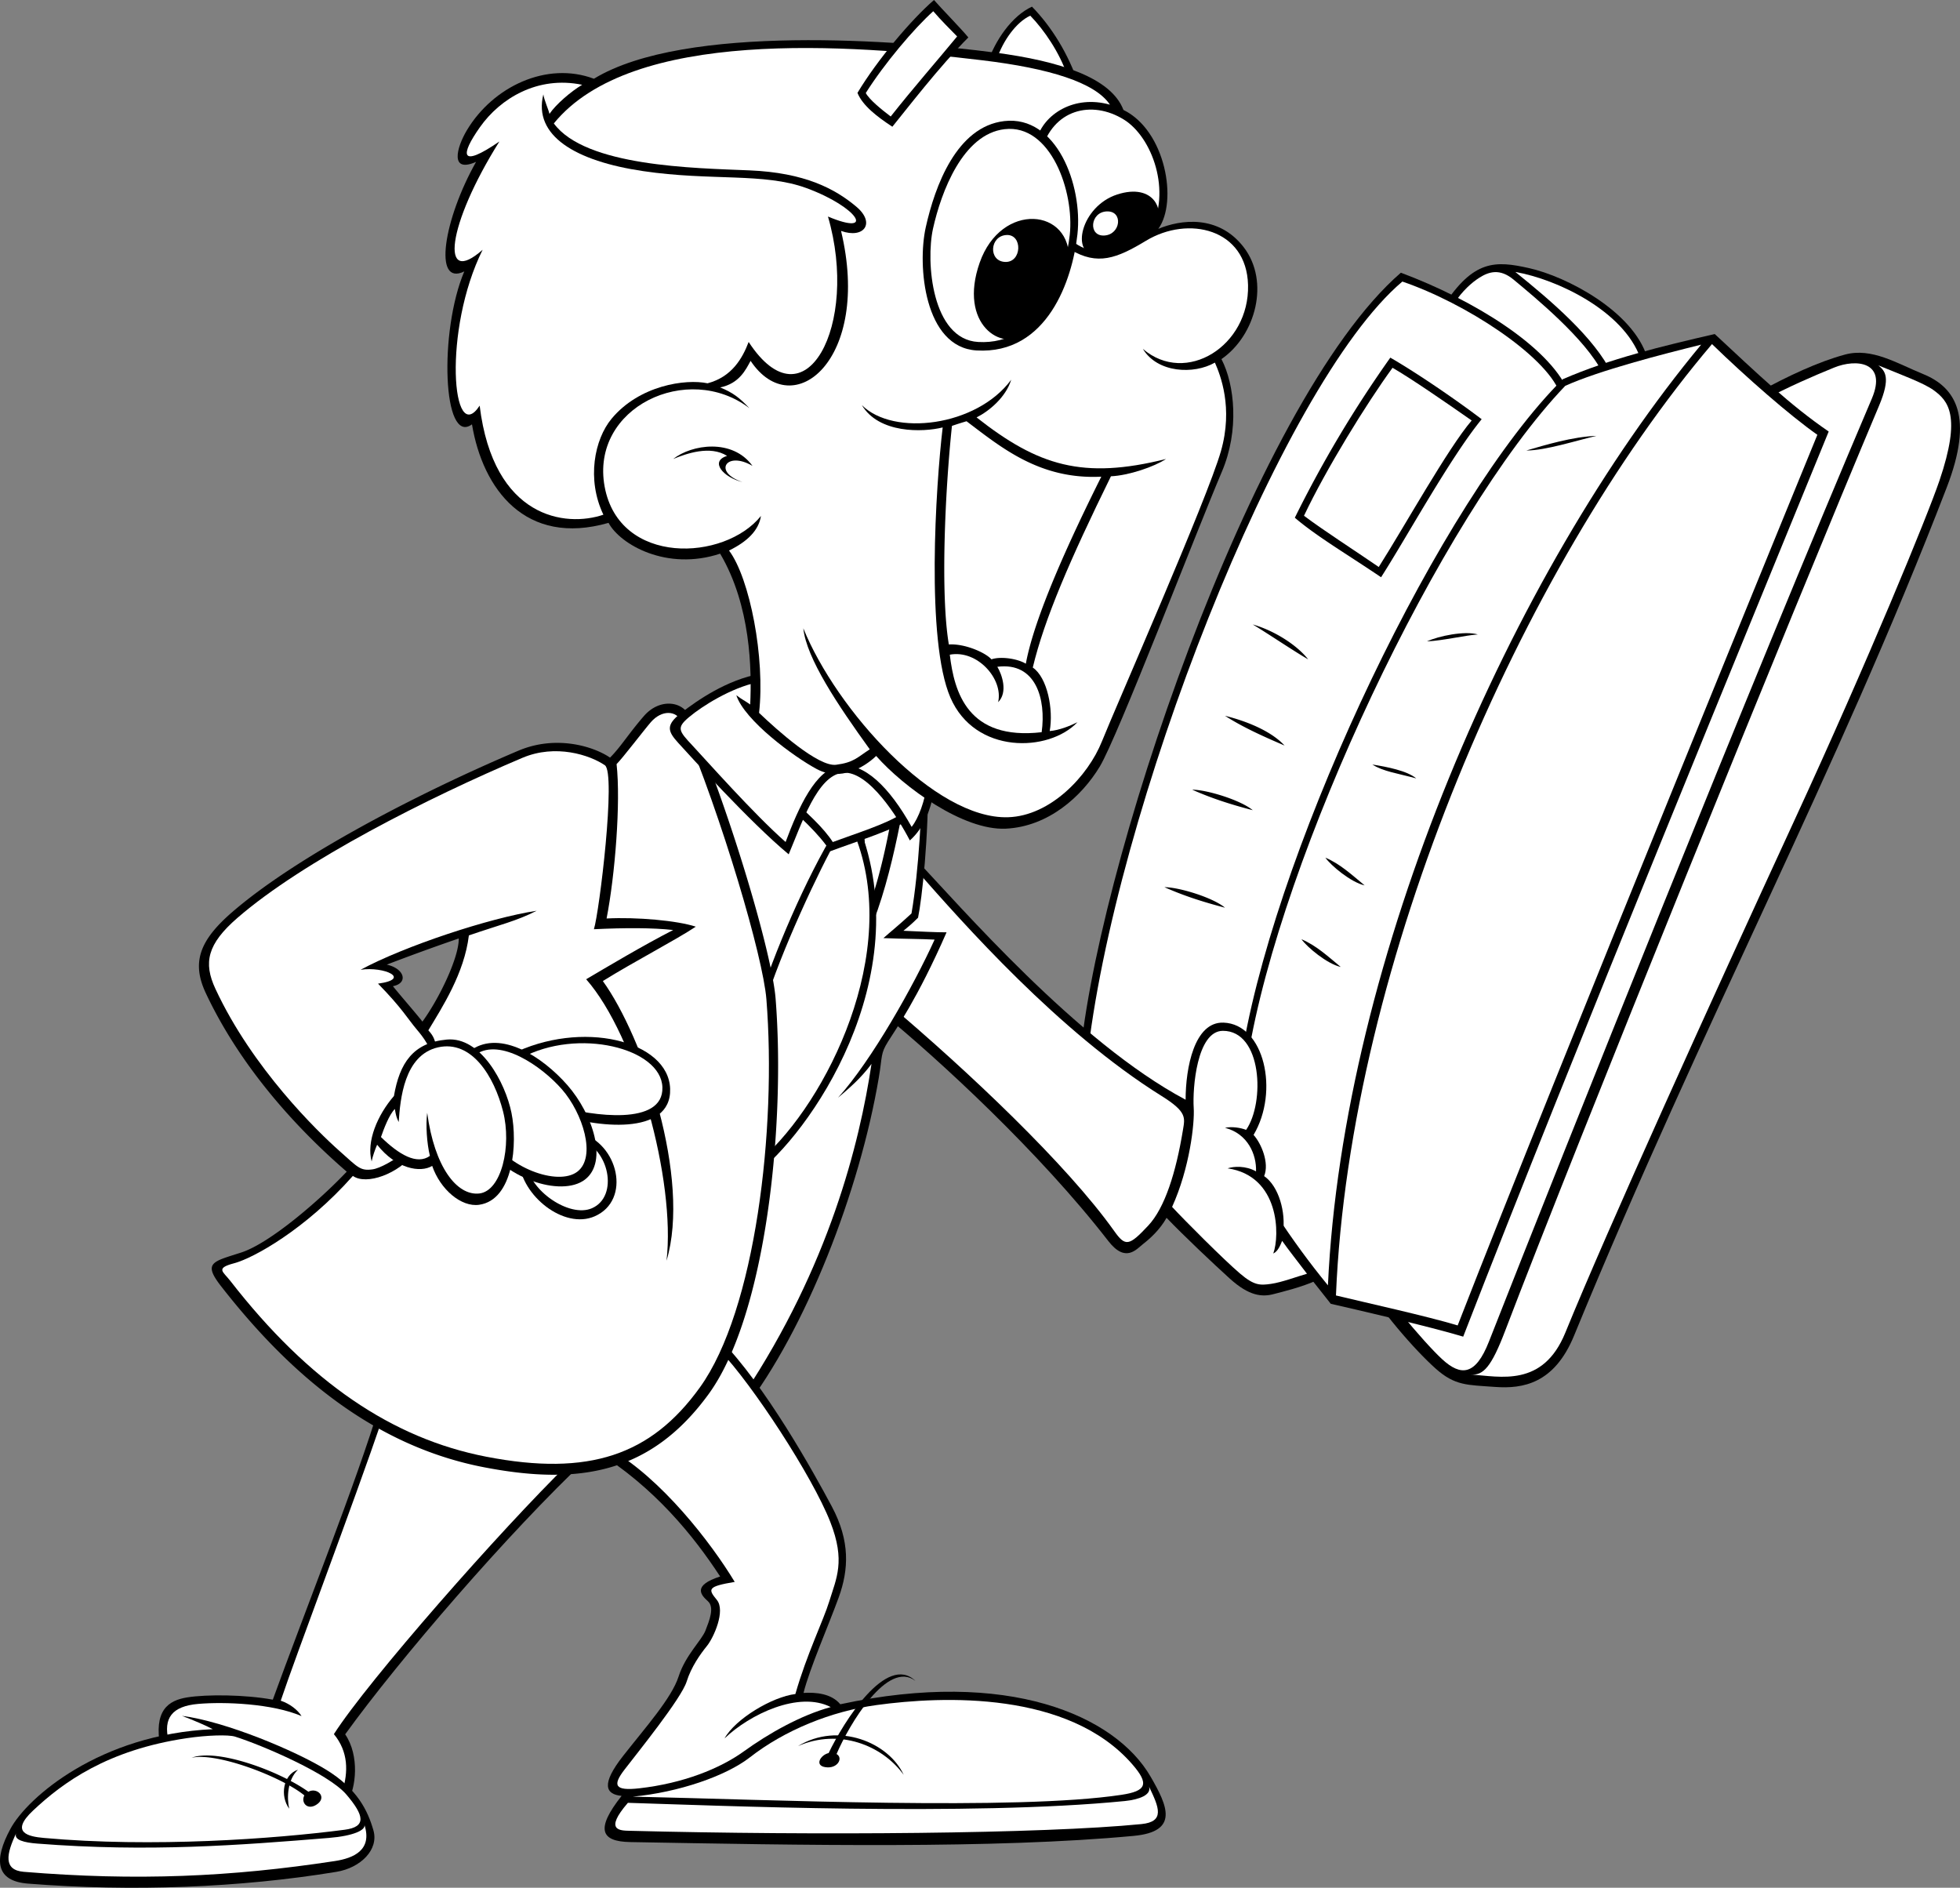
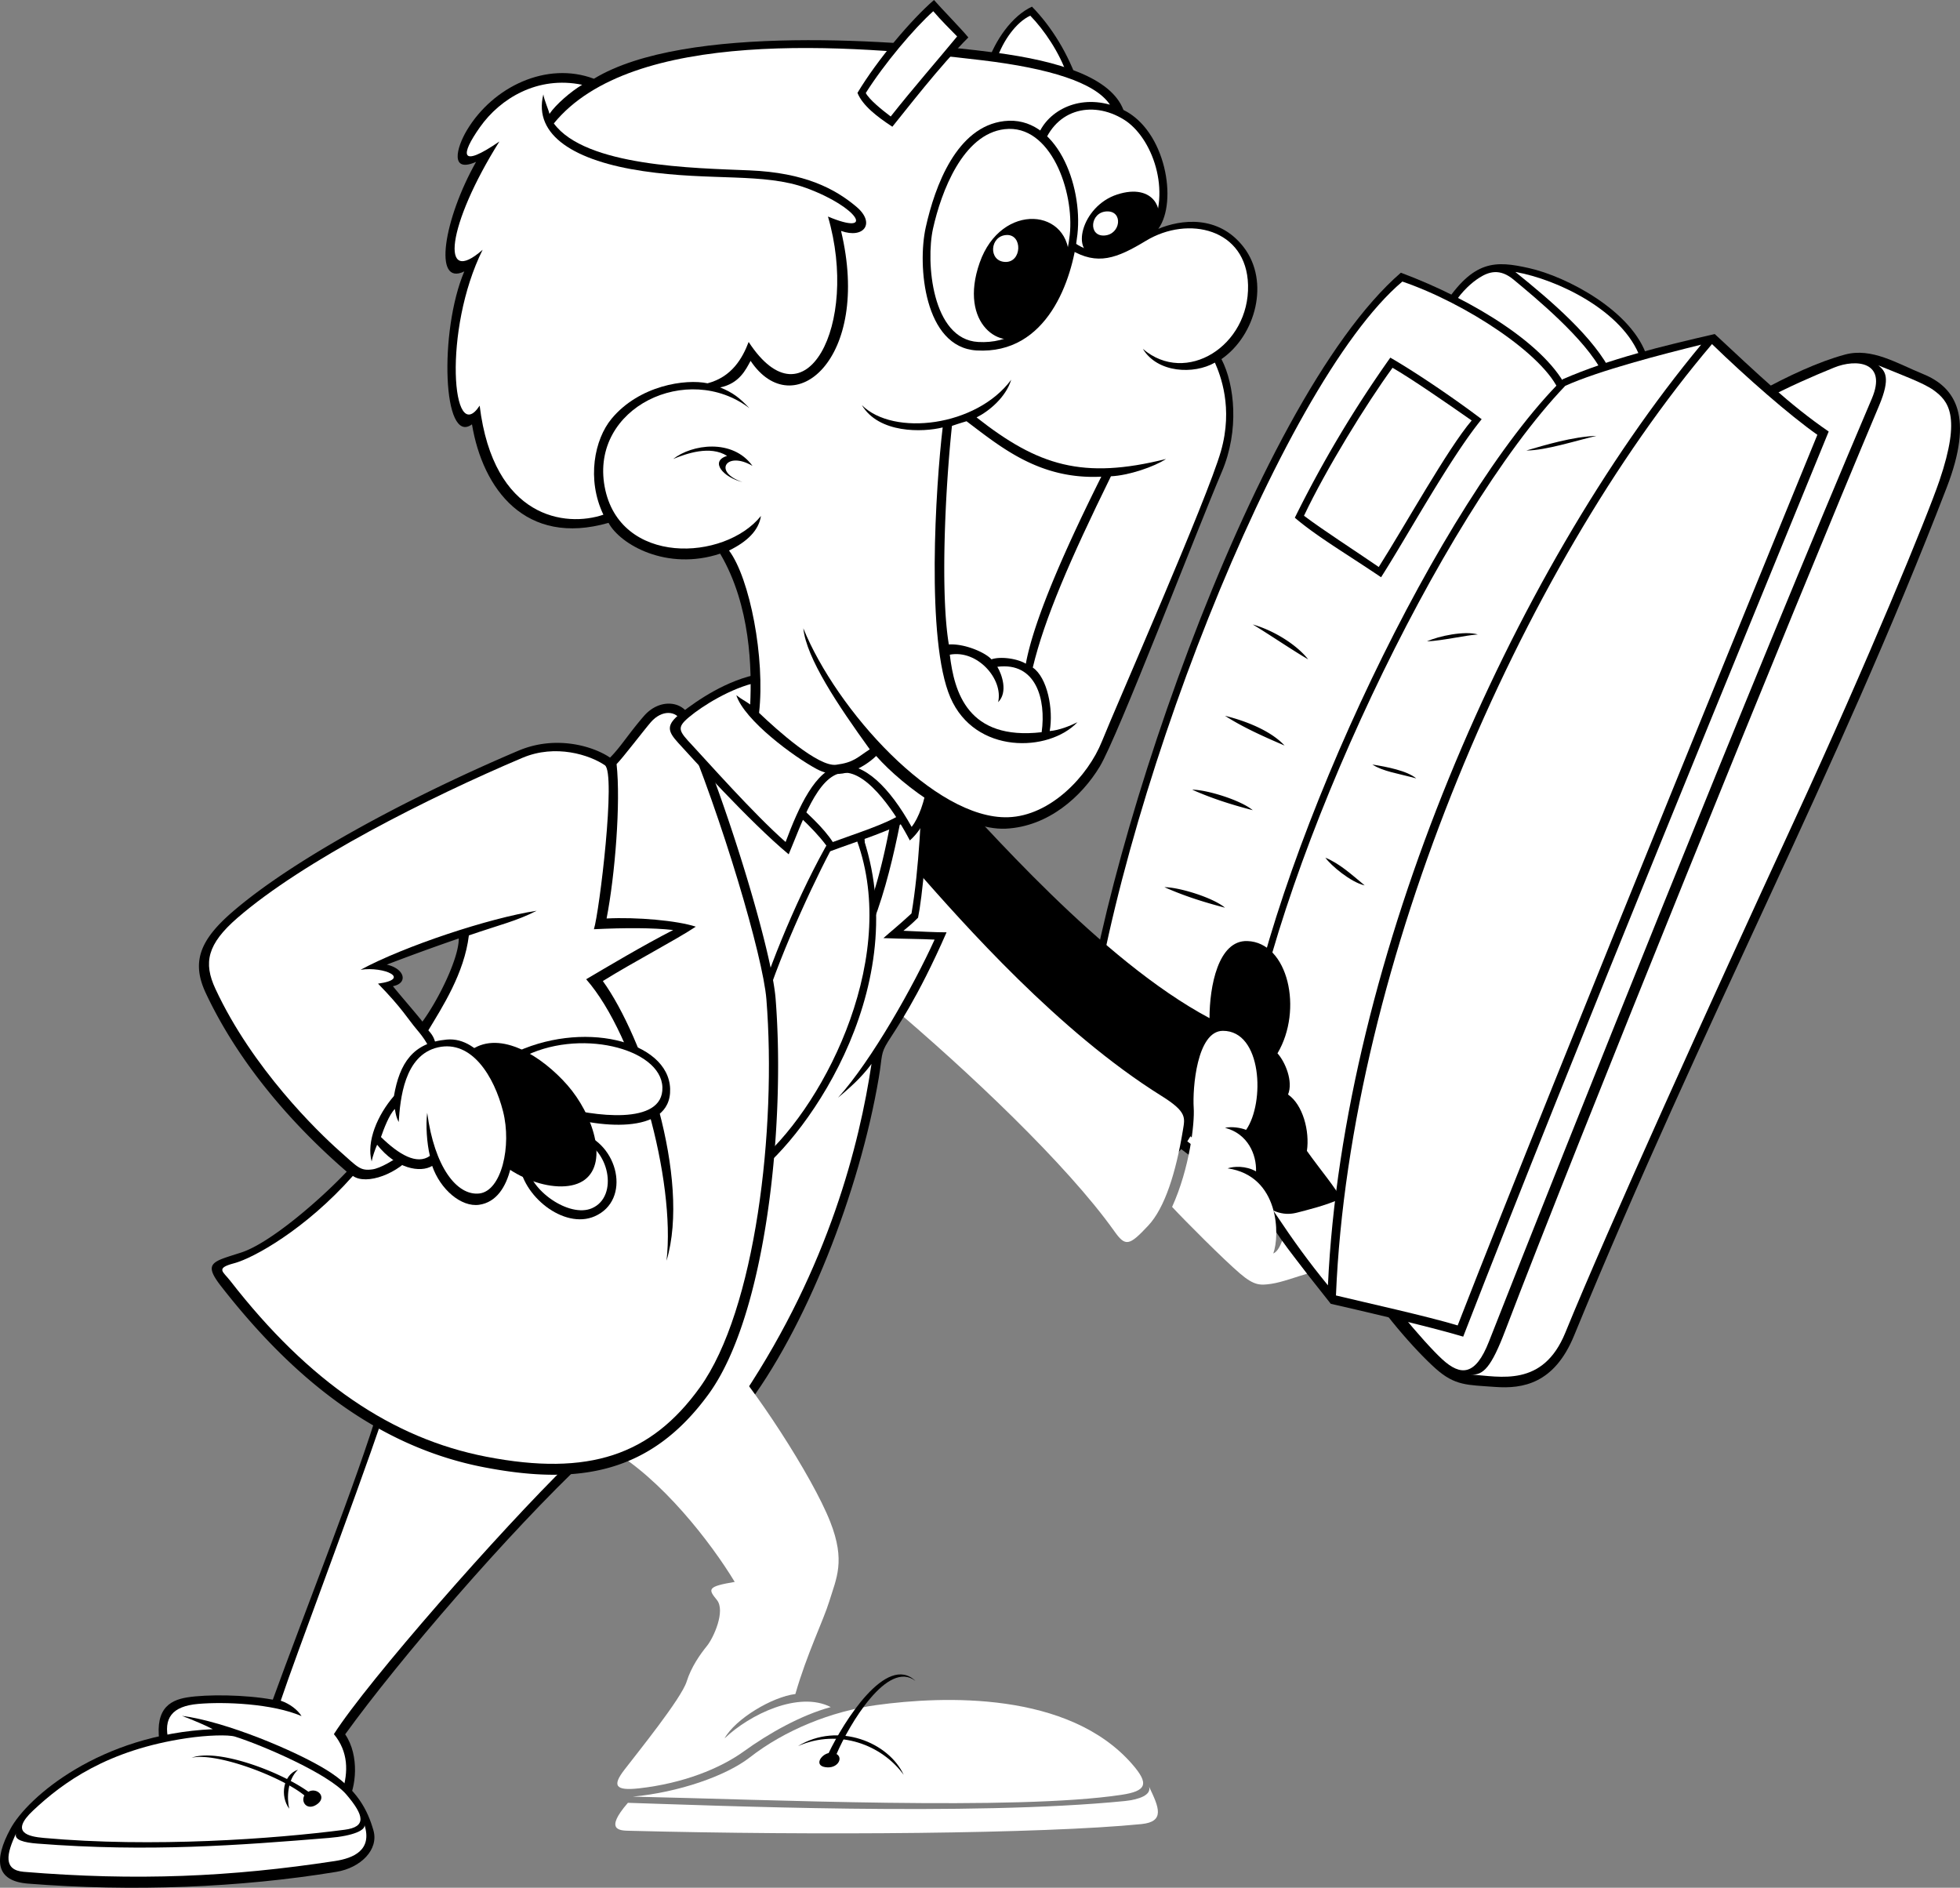
<svg xmlns="http://www.w3.org/2000/svg" width="213.043" height="205.177">
  <rect width="100%" height="100%" fill="#808080" stroke="none" />
  <path d="M107.266 7.027c.89-2.675 2.734-5.3 4.906-6.304 2.121 2.175 3.965 5.132 5.078 8.48-2.789-.781-6.469-1.36-9.984-2.176" />
  <path fill="#fff" d="M108.367 6.387c.637-1.914 2.067-3.969 3.618-4.684 1.515 1.55 3.203 4.05 4 6.438-1.993-.555-5.106-1.172-7.618-1.754" />
  <path d="M179.047 38.844c-1.55-5.02-8.746-8.785-12.848-9.703-3.652-.82-6.027-.922-9.289 4.097 3.012 3.094 9.164 9.453 12.008 11.961 2.094-1.586 6.527-4.433 10.129-6.355" />
  <path fill="#fff" d="M178.293 38.898c-1.844-5.117-9.039-8.546-13.586-9.34 3.848 3.094 8.649 7.192 10.488 11.04 1.172-.668 1.758-.946 3.098-1.7" />
  <path fill="#fff" d="M174.172 40.496c-1.82-3.66-7.395-8.226-9.648-10.101-1.504-1.254-2.704-.856-3.711-.22-.848.532-1.875 1.454-2.743 2.782 2.887 2.969 8.649 8.856 10.91 10.945 1.415-.98 3.852-2.484 5.192-3.406" />
  <path d="M170.426 42.441c-2.176-4.851-10.297-9.87-18.16-12.8-16.239 14.054-33.563 66.086-34.957 86.414 4.91 4.183 13.11 10.539 17.129 13.218 7.363-18.57 29.629-71.941 35.988-86.832" />
  <path fill="#fff" d="M169.508 42.61c-1.594-4.012-10.172-9.65-17.078-12.008-13.309 11.226-31.469 57.972-34.293 84.84 3.113 2.574 12.308 9.78 15.824 12.292 9.434-23.894 30.629-74.316 35.547-85.125" />
  <path d="M136.168 67.871c2.344.668 4.797 2.23 6.024 3.793-1.563-.894-4.352-2.789-6.024-3.793m-3.016 9.926c2.68.668 5.133 1.785 6.473 3.234-2.344-1.004-4.574-2.008-6.473-3.234m-3.57 8.031c1.563 0 5.246 1.117 6.586 2.23-2.566-.667-4.578-1.34-6.586-2.23m-3.012 10.598c1.563 0 5.247 1.113 6.582 2.23-2.566-.672-4.574-1.34-6.582-2.23m24.551-57.555c2.903 1.672 7.14 4.574 9.93 6.692-3.461 4.238-8.145 12.828-10.934 17.175-3.797-2.562-7.03-4.46-9.375-6.468a127.888 127.888 0 0 1 10.38-17.399" />
  <path fill="#fff" d="M159.965 45.703c-2.867-2.008-6.613-4.582-8.602-5.73-2.836 3.89-7.218 11-9.625 16.082 2.13 1.61 5.532 3.785 8.125 5.57 2.848-4.488 7.504-12.883 10.102-15.922" />
  <path d="M191.07 42.664c3.235-1.785 6.582-3.348 9.485-4.129 2.902-.781 5.66.973 8.48 2.121 3.57 1.45 5.52 4.668 2.567 12.324-12.051 31.286-26.278 57.555-40.508 92.188-2.149 5.234-5.578 5.797-8.59 5.574-3.016-.222-4.352-.11-6.473-2.008-2.12-1.894-6.027-6.246-8.593-10.593 13.449-40.907 31.636-73.004 43.632-95.477" />
  <path fill="#fff" d="M191.555 43.543c3.062-1.598 5.336-2.582 7.789-3.586 2.453-1.004 5.816-.629 4.113 3.375-13.39 31.453-33.031 80.64-41.625 102.504-1.449 3.687-3.047 3.77-5.09 1.883-2.043-1.887-6.828-7.598-8.328-10.332 8.621-23.246 26.363-64.832 43.14-93.844" />
  <path fill="#fff" d="M204.172 39.715c2.516 1.031 4.918 1.91 6 2.691 1.57 1.145 3.05 2.739.637 9.832-1.309 3.852-7.723 19.489-15.817 37.035-9.187 19.922-20.23 44.254-24.851 55.579-2.438 5.96-7.067 4.761-10.301 4.539 1.383.136 2.258-.793 3.777-4.782 7.7-20.191 31.024-77.742 40.621-100.496 1.305-3.09.668-3.793-.066-4.398" />
  <path d="M198.77 46.902c-8.145 19.965-27.785 67.59-39.727 98.375-3.683-1.113-11.941-3.011-14.394-3.57-4.243-5.352-5.582-7.027-7.254-9.926-3.215-4.578-4.243-10.82-2.23-18.18 4.015-22.644 21.534-59.34 34.702-72.386 5.133-2.23 10.715-3.57 16.516-4.91 4.687 4.351 8.148 7.695 12.387 10.597" />
  <path fill="#fff" d="M186.086 37.398c3.672 3.563 8.438 7.743 11.453 9.86-.344.84-28.394 69.281-39.097 96.8-3.313-1.003-9.993-2.476-13.23-3.257 1.491-36.227 20.19-79.063 40.874-103.403" />
  <path fill="#fff" d="M144.34 139.703c1.648-35.61 19.906-77.351 40.566-102.242-4.12 1.016-11.09 2.805-14.773 4.477-13.57 14.19-30.95 51.152-34.48 72.902-1.77 7.613.18 13.152 3.035 17.16 1.902 2.852 3.535 5.11 5.652 7.703" />
-   <path d="M165.906 48.965c2.008-.586 5.024-1.504 7.618-1.59-2.176.504-5.524 1.59-7.618 1.59M155.11 69.71c1.253-.585 4.101-1.17 5.523-.753-1.34.086-3.766.672-5.523.754m-5.942 13.383c1.59.254 3.766.672 4.77 1.508-2.04-.551-3.598-.754-4.77-1.508m-5.105 10.125c.586.836 2.761 2.676 4.265 3.011-1.422-1.171-2.676-2.343-4.265-3.011m-2.598 8.867c.59.836 2.766 2.676 4.27 3.012-1.422-1.172-2.676-2.344-4.27-3.012m-42.094-8.867c5.02 5.27 17.7 20.035 29.5 26.308 0-3.43.934-8.492 4.117-8.379 4.434.153 6.079 7.473 3.27 12.204.836.921 1.734 3.054 1.148 4.476 1.614 1.11 2.368 3.973 2.051 6.129 1.422 2.008 3.266 4.184 3.684 5.184-1.59.757-3.953 1.312-4.688 1.507-1.254.336-2.66.235-4.77-1.671-1.757-1.59-5.042-4.692-6.882-6.614-.734 1.301-1.781 2.242-2.531 2.828-.754.586-1.922 2.125-3.809-.316-7.45-9.617-18.414-19.742-24.773-24.926-.504-4.851.082-11.965 3.683-16.73" />
+   <path d="M165.906 48.965c2.008-.586 5.024-1.504 7.618-1.59-2.176.504-5.524 1.59-7.618 1.59M155.11 69.71c1.253-.585 4.101-1.17 5.523-.753-1.34.086-3.766.672-5.523.754m-5.942 13.383c1.59.254 3.766.672 4.77 1.508-2.04-.551-3.598-.754-4.77-1.508m-5.105 10.125c.586.836 2.761 2.676 4.265 3.011-1.422-1.171-2.676-2.343-4.265-3.011c.59.836 2.766 2.676 4.27 3.012-1.422-1.172-2.676-2.344-4.27-3.012m-42.094-8.867c5.02 5.27 17.7 20.035 29.5 26.308 0-3.43.934-8.492 4.117-8.379 4.434.153 6.079 7.473 3.27 12.204.836.921 1.734 3.054 1.148 4.476 1.614 1.11 2.368 3.973 2.051 6.129 1.422 2.008 3.266 4.184 3.684 5.184-1.59.757-3.953 1.312-4.688 1.507-1.254.336-2.66.235-4.77-1.671-1.757-1.59-5.042-4.692-6.882-6.614-.734 1.301-1.781 2.242-2.531 2.828-.754.586-1.922 2.125-3.809-.316-7.45-9.617-18.414-19.742-24.773-24.926-.504-4.851.082-11.965 3.683-16.73" />
  <path fill="#fff" d="M99.625 94.598c5.074 5.757 15.422 17.527 26.637 24.523 2.785 1.738 2.535 2.367 2.316 3.711-.754 4.598-1.965 8.45-3.765 10.371-2.098 2.246-2.489 2.309-3.711.586-5.137-7.219-15.875-17.371-24.477-24.629-.05-4.074-.14-9.215 3-14.562m27.777 36.578c1.333 1.441 5.625 5.746 7.372 7.234 1.566 1.34 2.214 1.297 3.386 1.13 1.172-.165 2.922-.825 3.903-1.099-.95-1.254-2.028-2.613-2.7-3.574-.195.469-.46 1.153-.964 1.375.726-1.949.703-8.433-4.965-9.258.668-.222 1.965-.304 3.09.332.066-1.808-.872-4.09-3.372-4.738.782-.164 1.735.004 2.293.227 2.059-2.957 1.747-10.77-2.52-10.766-2.839 0-3.312 6.293-3.175 8.363.113 1.676-.437 6.57-2.348 10.774" />
  <path d="M100.875 84.184c.086 6.859-.668 13.55-1.086 15.558-.754.754-1.09 1.004-1.59 1.422 2.008.086 3.43.168 4.688.168-3.184 7.277-5.527 10.54-6.363 11.879-.836 1.34-.598 1.527-1.004 3.93-2.094 12.382-7.95 27.355-14.649 36.054-2.426-2.925-5.605-9.953-7.449-12.879 3.516-8.785 19.168-48.773 20.172-60.816 1.926 1.84 3.766 3.012 7.281 4.684" />
  <path fill="#fff" d="M98.781 84.27c1.164.793.621.48 1.434.71-.016 2.676-.316 9.54-1.14 14.301-1.403 1.301-2.301 2.008-3.051 2.68 2.148.09 4.14.082 5.562.164-2.273 4.996-6.809 13.094-10.504 17.191 1.172-1.003 2.473-2.09 3.645-3.68-1.301 8.7-4.649 22-13.856 35.88-2.136-3.536-5.156-9.207-6.328-11.297 3.625-9.828 13.785-34.93 18.39-52.602-.093 3.676.41 14.133.41 15.89 3.099-5.187 4.72-15.109 5.438-19.237" />
  <path fill="#fff" d="M93.48 85.785c.575 3.461.743 11.113.66 13.54 1.84-4.434 3.114-11.962 3.532-15.641-1.238-.723-2.645-1.52-3.316-2.192a60.684 60.684 0 0 1-.875 4.293m-20.028-4.863c2.23 6.246 7.364 22.305 10.043 29.332 3.906-6.914 7.742-16.422 9.301-21.774-6.734-3.878-12.203-5.55-19.344-7.558" />
-   <path d="M78.195 145.5c5.02 5.102 10.211 14.473 12.22 18.238 2.007 3.762 1.839 6.86.753 9.871-1.09 3.012-3.16 7.715-3.828 10.391 1.34-.082 3.031.066 3.996 1.234 18.242-3.93 29.887 1.235 33.727 7.864 1.843 3.18 3.132 5.976-1.84 6.441-15.149 1.422-36.238 1.004-54.735.672-3.21-.059-3.77-1.422-.921-5.02-1.758-.168-2.262-1.257.168-4.351 2.425-3.094 5.269-6.274 6.023-8.617.754-2.34 2.512-3.93 2.93-5.016.418-1.09 1.004-2.512.25-3.18-.75-.668-1.7-1.703 1.34-2.68-2.844-4.347-7.114-9.702-13.641-13.718 4.77-4.684 8.621-7.945 13.558-12.129" />
  <path fill="#fff" d="M78.242 146.777c3.551 3.715 10.059 13.672 12.004 18.633 1.676 4.266.664 6.117-.11 8.645-.624 2.039-2.444 5.734-3.683 10.066-2.508.3-6.531 2.703-7.699 4.824 2.734-2.62 8.082-5.187 11.543-3.406-3.285.895-6.8 2.902-9.426 4.8-2.62 1.895-6.629 3.49-11.375 4.028-2.71.309-2.922-.332-1.62-2.023 1.437-1.871 6.19-7.75 6.76-9.578.493-1.586 1.481-2.98 2.208-3.875.723-.891 2.047-3.82 1.07-5.004-.972-1.18-1.031-1.45 1.946-1.953-2.56-4.239-7.97-11.266-13.622-14.473 3.122-2.934 9.196-8.36 12.004-10.684" />
  <path fill="#fff" d="M68.781 195.273c4.934-.457 10.106-2.23 12.72-4.265 3.792-2.957 8.823-5.008 13.769-5.688 7.308-1.004 20.875-1.507 27.785 6.414 1.898 2.172 1.566 2.934-1.172 3.344-11.492 1.73-38.5.504-53.102.195" />
  <path fill="#fff" d="M68.25 195.945c9.094.278 37.285 1.477 54.024-.195 1.57-.16 2.902-.672 2.62-1.563 1.09 2.258 1.758 3.813-.835 4.07-10.711 1.06-35.38 1.25-55.63.727-1.003-.027-2.816.004-.179-3.039" />
  <path d="M86.73 189.781c4.41-2.676 9.88-.39 11.497 3.125-2.344-3.238-7.032-5.078-11.496-3.125" />
  <path d="M90.07 190.535c-.89.211-1.55 1.34-.382 1.531 1.347.227 2.007-.996 1.242-1.425 1.351-3.164 5.55-10.293 8.578-7.942-3.148-3.043-7.824 4.473-9.438 7.836m3.274-100.832c-.586.086-1.258.168-2.43.336-3.344 5.438-6.86 13.719-8.535 19.156.086 6.524-.418 14.805-.418 18.57 5.941-4.347 17.91-21.413 11.383-38.062" />
  <path fill="#fff" d="M91.059 91.031c-1.93 3.328-6.223 12.477-7.953 18.219-.207 4.89-.418 13.05-.336 16.73 7.086-6.246 15.23-22.472 10.152-35.203-.547.075-1.45.2-1.863.254" />
  <path d="M41.203 152.863c-2.261 7.696-8.37 23.086-11.55 31.871-3.012-.558-7.2-.586-9.29-.25-2.093.332-3.683 1.422-2.93 5.438 6.278 2.258 16.739 5.02 20.337 5.937.922-1.504 1.34-5.02-.25-7.359 5.859-8.117 17.742-21.918 26.363-30.035-4.438-.918-14.48-3.426-22.68-5.602" />
  <path fill="#fff" d="M41.664 153.906c-3.36 9.856-9.472 25.922-11.148 30.938 1 .34 1.844 1.004 2.261 1.676-3.167-1.368-8.398-1.575-11.242-1.325-2.847.25-3.8 1.551-3.215 3.977 4.61 1.504 16.223 4.746 18.903 5.496.633-2.07.66-4.262-.93-6.188 3.738-5.84 18.168-22.238 25.531-29.433-5.808-1.371-14.457-3.594-20.16-5.14" />
  <path d="M19.777 186.492c4.743.613 12.317 3.79 15.676 5.856 3.407 2.09 4.524 4.46 5.133 6.578.617 2.12-1.406 4.09-4.016 4.52-10.488 1.726-22.214 2.179-33.53 1.28-3.516-.277-3.743-2.566-1.9-5.964 1.84-3.403 9.708-10.262 21.985-10.82-.613-.337-2.012-.95-3.348-1.45" />
  <path fill="#fff" d="M25.55 188.75c2.868.902 10.142 4.004 12.095 6.29 1.953 2.288 2.207 3.519-.18 3.831-7.7 1.004-20.926 1.953-32.7.89-1.675-.148-3.73-.577-1.167-2.98 3.234-3.039 8.058-6.582 16.707-7.863 2.172-.324 4.52-.398 5.246-.168" />
  <path fill="#fff" d="M1.754 199.262c-1.059 2.23-1.422 3.996.836 4.183 12.223 1.004 22.488.559 33.812-1.172 1.993-.304 4.102-1.171 3.211-3.933.137.558-1.144 1.2-3.878 1.422-9.657.789-19.586 1.562-31.692.613-1.402-.11-2.566-.387-2.289-1.113" />
  <path d="M32.387 192.348c-1.617.527-1.98 2.843-.95 4.238-.277-1.188-.195-3.152.95-4.238" />
  <path d="M33.52 194.742c-3.102-2.23-9.914-4.758-12.7-3.691 2.692-.633 9.743 2.039 12.262 4.086-.414.812.387 1.71 1.422.933 1.05-.789-.059-1.832-.984-1.328m8.52-89.898A236.534 236.534 0 0 1 49.862 102c.043 2.008-2.078 6.469-3.945 9.035-.965-1.21-2.121-2.508-3.21-3.847 1.714-.336 1.257-1.926-.669-2.344l-16.824-5.688c-3.543 3.074-4.402 5.465-2.844 8.785 3.18 6.774 8.453 13.47 15.317 19.407-3.016 3.18-8.371 7.78-11.465 8.785-3.098 1.004-4.207 1.082-2.18 3.68 6.531 8.363 15.68 17.171 28.543 19.656 10.375 2.008 18.16.672 24.438-7.946 6.277-8.617 8.367-29.363 7.28-42.996-.398-4.968-4.937-20.246-9.288-30.449-.586-1.844-3.239-2.305-5.024-.254-1.672 1.926-2.511 3.348-3.683 4.52-1.84-1.258-5.914-2.469-9.957-.754-11.047 4.683-24.188 11.543-31.137 17.566l16.824 5.688" />
  <path fill="#fff" d="M25.8 99.77c-3.273 2.84-3.71 4.863-2.382 7.71 4.027 8.653 11.113 15.516 13.473 17.61 2.02 1.789 2.25 2.187 3.586 2.008.836-.114 2.343-.95 4.015-2.23 1.621-2.009 3.07-6.528 2.403-9.817.054-1.117-.95-2.399-1.563-3.121-1.027-1.211-1.62-2.344-4.242-5.02 3.684-.504.672-1.898-1.895-1.508 4.743-2.566 14.004-5.632 19.137-6.414-2.176 1.117-3.96 1.508-7.367 2.68-.5 4.125-2.898 7.805-4.406 10.316.668.723.668 1.059 1.004 2.176.504 2.621.043 8-2.47 11.098-1.757 2.34-5.273 3.594-6.737 2.55-5.145 5.813-10.836 8.95-12.91 9.493-2.07.547-1.196.906-.426 1.898 8.562 11.024 17.632 17.153 27.843 19.13 11.164 2.16 17.91-.169 23.211-7.532 6.043-8.39 8.356-28.063 7.23-42.192-.37-4.625-4.816-19.726-9.214-30.136-.547-1.29-2.168-1.332-3.34.015-.754.868-3.055 3.891-3.73 4.567.46 4.172-.164 12.047-1.086 16.777 3.265-.168 7.687.223 9.695.89-2.176 1.45-6.754 3.821-10.102 5.91 4.41 6.11 9.598 21.474 6.922 30.395 1.004-8.699-3.293-24.398-8.734-30.59 2.262-1.335 6.195-3.68 9.457-5.351-2.176-.25-5.273-.25-8.617-.086.586-1.84 2.426-16.98 1.191-17.824-1.629-1.11-5.344-2.344-8.976-.8-10.22 4.33-23.79 11.174-30.97 17.398" />
  <path d="M56.434 126.262c.254 3.68 4.863 7.398 8.203 5.937 4.015-1.754 2.594-7.945-1.676-9.117-2.09.754-4.016 1.922-6.527 3.18" />
  <path fill="#fff" d="M57.313 126.594c.187 2.726 4.558 5.808 7.03 4.726 2.974-1.297 1.821-6.578-1.339-7.445-1.547.559-3.832 1.793-5.691 2.719" />
  <path d="M55.543 114.605c7.645-3.847 17.129-1.507 17.297 3.735.164 5.21-8.258 4.183-12.277 2.734-1.618-1.785-3.18-4.574-5.02-6.469" />
  <path fill="#fff" d="M56.656 114.996c6.137-3.348 15.211-1.078 15.344 3.18.137 4.226-7.644 3.12-11.324 2.062-1.316-1.449-2.524-3.703-4.02-5.242" />
  <path d="M51.246 114.102c3.184-2.168 7.7.726 10.434 3.847 2.734 3.125 4.465 8.313 1.894 10.262-2.562 1.953-8.98-.11-11.437-4.516-2.016-3.62-3.348-7.918-.89-9.593" />
-   <path fill="#fff" d="M51.746 114.59c2.617-1.781 7.086 1.238 9.332 3.808 2.25 2.567 3.785 7.344 1.676 8.95-2.11 1.605-7.684-.426-9.703-4.051-1.66-2.977-3.32-7.332-1.305-8.707" />
  <path d="M40.395 126.234c-.586-2.175.64-5.05 2.425-7.113.614-3.566 2.067-5.797 5.747-6.133 3.683-.336 6.363 4.684 7.03 7.973.669 3.293.235 9.45-3.515 9.984-1.953.278-4.226-1.672-5.105-4.226-1.282.781-3.918.324-5.985-2.301-.222.504-.488 1.258-.597 1.816" />
  <path fill="#fff" d="M41.41 123.582c.293-.836.88-2.426 1.508-3.05.125.71.168.917.418 1.421.168-2.469.586-7.277 4.27-8.117 3.68-.836 6.109 3.18 7.07 6.945.965 3.766-.164 8.688-2.594 8.938-2.426.25-4.855-2.871-5.648-8.77-.168 1.34-.043 3.262.293 4.684-1.403 1.004-3.348-.125-5.317-2.051" />
  <path d="M84.387 86.496c2.457 2.121 4.687 4.184 5.86 6.024 2.843-1.06 7.144-2.399 8.984-3.68-.895-3.625-4.575-6.914-8.258-6.75-3.684.168-5.746 2.957-6.586 4.406" />
  <path fill="#fff" d="M85.68 86.547c2.027 1.75 3.87 3.453 4.84 4.973 2.347-.875 5.898-1.98 7.418-3.04-.739-2.992-3.778-5.71-6.82-5.574-3.04.14-4.747 2.442-5.438 3.64" />
  <path d="M82.66 73.223c-3.683.672-6.863 2.902-8.593 4.238-1.73 1.34-1.508 2.008-.336 3.293 1.171 1.281 7.757 8.586 11.996 12.101 1.394-3.289 3.125-8.644 5.914-8.867 2.789-.222 5.976 4.887 7.254 7.36 1.507-1.336 2.343-3.344 2.734-6.02-.504-3.57-7.086-6.527-9.316-7.586-2.235-1.058-6.473-3.125-9.653-4.52" />
  <path fill="#fff" d="M82.371 74.156c-2.922.602-6.074 2.61-7.469 3.781-1.394 1.172-1.14 1.489.391 3.122 1.457 1.554 6.64 7.418 10.098 10.457 1.402-3.758 3.265-7.891 5.886-8.282 2.625-.39 5.387 2.29 7.813 6.637.77-.945 1.437-2.851 1.66-4.578-.543-1.504-2.691-3.758-7.156-5.793-3.29-1.758-7.996-3.793-11.223-5.344" />
  <path d="M80.035 75.566c.895 2.735 6.25 6.692 8.762 8.032 2.512 1.336 5.098-.149 6.438-1.434 2.992 3.387 9.464 8.125 14.093 7.902 4.633-.222 8.258-3.511 10.211-6.746 1.953-3.238 10.426-25.355 13.281-32.07 1.895-4.46 1.395-9.43-.054-12.219 3.734-2.586 5.277-8.437 2.426-12.152-2.762-3.594-6.895-3.008-9.29-2.004 2.133-2.93.813-10.668-3.789-12.926-1.34-3.515-6.945-5.312-13.957-6.234-10.21-1.336-33.726-3.176-43.601 2.844-5.11-1.922-10.965.84-13.813 5.605-1.148 1.93-1.84 4.684 1.004 3.43-3.511 6.218-4.715 13.582-1.281 11.906-2.762 6.527-2.344 18.965.836 16.621 1.172 7.027 5.805 13.3 14.844 10.707 1.254 2.344 6.316 5.27 12.132 3.348 3.348 5.687 3.434 12.629 3.266 16.394-.586-.418-.836-.5-1.508-1.004" />
  <path fill="#fff" d="M79.242 59.836c2.27 3.027 3.934 11.707 3.266 17.644 1.977 1.891 6.45 5.891 8.375 5.641 1.926-.25 2.297-.797 3.656-1.68-3.457-4.785-6.887-9.89-7.222-13.152 3.597 8.867 14.312 20.79 22.261 20.535 4.606-.144 8.688-4.476 10.196-8.242 1.503-3.766 11.433-26.293 12.933-31.535 1.36-4.742-.066-8.3-.652-9.637-2.293 1.313-6.238 1.133-7.828-1.488 4.687 4.016 11.597-.336 11.43-6.942-.153-6.128-6.5-7.59-11.094-4.812-3.184 1.926-5.274 2.719-8.203.965-2.512-1.926-4.856-8.953-3.684-11.965.754-2.758 4.082-4.89 7.969-3.79-1.606-2.421-6.621-3.952-13.825-4.82-14.648-1.76-38.168-3.518-46.62 6.857 3.433 4.684 15.234 4.852 21.257 5.102 6.028.25 9.32 2.007 11.633 3.957 2.09 1.761.84 3.515-1.672 2.625 3.348 13.968-5.23 21.023-9.832 14.12-.504.923-1.215 2.47-3.309 2.887 1.422.586 2.094 1.118 3.18 2.258-6.691-5.101-17.324-.082-15.734 8.535 1.594 8.614 13.031 8.114 16.992 3.176-.25 1.59-1.484 2.785-3.473 3.762" />
  <path fill="#fff" d="M76.91 41.66c-2.398-.504-7.418.223-10.433 3.848-1.86 2.238-2.735 6.586-.89 10.433-4.075 1.391-11.942.442-13.45-11.851-3.012 4.597-4.016-8.23.324-16.945-4.676 4.14-3.894-2.66 1.82-11.766-4.32 2.969-4.257 1.473-2.105-1.57C54.37 10.707 58.43 8.21 63.28 9.215c-1.21.71-2.886 2.16-3.554 3.164-.114-.5-.559-1.45-.668-2.117-1.117 4.488 3.484 7.25 10.851 8.336 7.364 1.09 13.145.152 17.742 1.843 5.692 2.09 7.532 5.27 2.344 3.094 3.43 11.766-2.484 23.031-8.62 13.633-.669 1.758-1.813 3.793-4.466 4.492" />
  <path d="M73.172 49.887c2.012-1.59 6.445-2.262 8.621.75-2.844-1.672-4.351.672-1.086 1.758-2.094-.504-3.601-2.258-1.676-2.844-1.84-1.172-4.433-.25-5.859.336M101.52 0c.722.836 3.011 3.18 3.734 4.07-3.125 3.125-6.805 7.922-8.258 9.703-1.617-1.058-3.234-2.285-3.793-3.68C95.38 6.47 99.063 2.122 101.52 0" />
  <path fill="#fff" d="M101.442 1.219c.816.965 1.921 2.05 2.593 2.742-2.093 2.547-4.832 5.668-7.218 8.7-1.032-.778-2.32-1.829-2.711-2.552 2-3.18 5.257-7.027 7.336-8.89M115.8 25.32c1.227 1.867 3.614 2.301 5.122 1.852 1.504-.445 2.637-1.336 4.059-1.965 2.425-4.39.25-10.316-2.82-12.21-3.505-2.169-7.755-1.118-8.981 3.456 0 1.727.39 5.52 2.62 8.867" />
  <path d="M125.34 25.375c1.621-2.508.059-5.523-3.902-4.238-3.961 1.281-5.133 6.582-2.235 6.582 1.73-.168 4.02-1.172 6.137-2.344" />
  <path fill="#fff" d="M120.32 22.977c1.786-.055 1.508 2.511-.277 2.62-1.789.114-1.562-2.566.277-2.62" />
  <path d="M109.16 13.16c5.676-.656 8.54 6.945 7.953 12.297-.543 4.965-3.277 13.086-10.964 12.633-5.692-.336-6.45-9.223-5.524-13.383 1.004-4.52 3.371-10.95 8.535-11.547" />
  <path fill="#fff" d="M109.203 14.04c5-.58 7.59 6.788 7.074 11.503-.48 4.371-3.19 12.023-9.96 11.625-5.012-.293-5.711-8.672-4.899-12.336.887-3.98 3.234-10.266 7.785-10.793" />
  <path d="M116.192 28.387c.335-5.774-7.364-6.524-9.707.168-2.344 6.691 2.425 9.785 5.105 7.695 1.758-1.922 3.848-5.438 4.602-7.863" />
  <path fill="#fff" d="M109.414 25.543c1.762-.082 1.672 3.012-.168 2.926-1.844-.082-1.676-2.844.168-2.926" />
  <path d="M93.68 44.031c3.43 3.43 12.469 2.34 16.234-2.761-.586 1.925-2.426 3.43-3.765 4.097 6.695 5.27 11.55 6.778 20.59 4.52-1.258.836-4.06 1.797-5.985 1.879-4.437 9.035-7.238 15.52-8.496 20.789 1.59 1.086 2.262 4.558 1.84 6.902 1.008-.082 2.18-.543 3.015-.96-3.125 3.288-11.132 3.51-13.808-2.68-2.68-6.188-1.594-23.005-.84-29.36-2.176.543-6.945.668-8.785-2.426" />
  <path fill="#fff" d="M105.059 45.785c3.77 2.844 7.953 6.36 14.648 6.024-3.597 7.195-7.281 15.308-8.203 20.328-.977-.586-2.816-.809-3.738-.473-.668-.754-2.93-1.73-4.63-1.617-.921-5.438-.421-16.606.337-23.758a37.13 37.13 0 0 1 1.586-.504" />
  <path fill="#fff" d="M108.492 76.32c.586-2.511-2.261-5.73-5.254-5.164.485 4.078 1.95 9.348 9.985 8.426.5-3.598-.63-7.656-4.817-7.11.504.837 1.172 2.762.086 3.848" />
</svg>